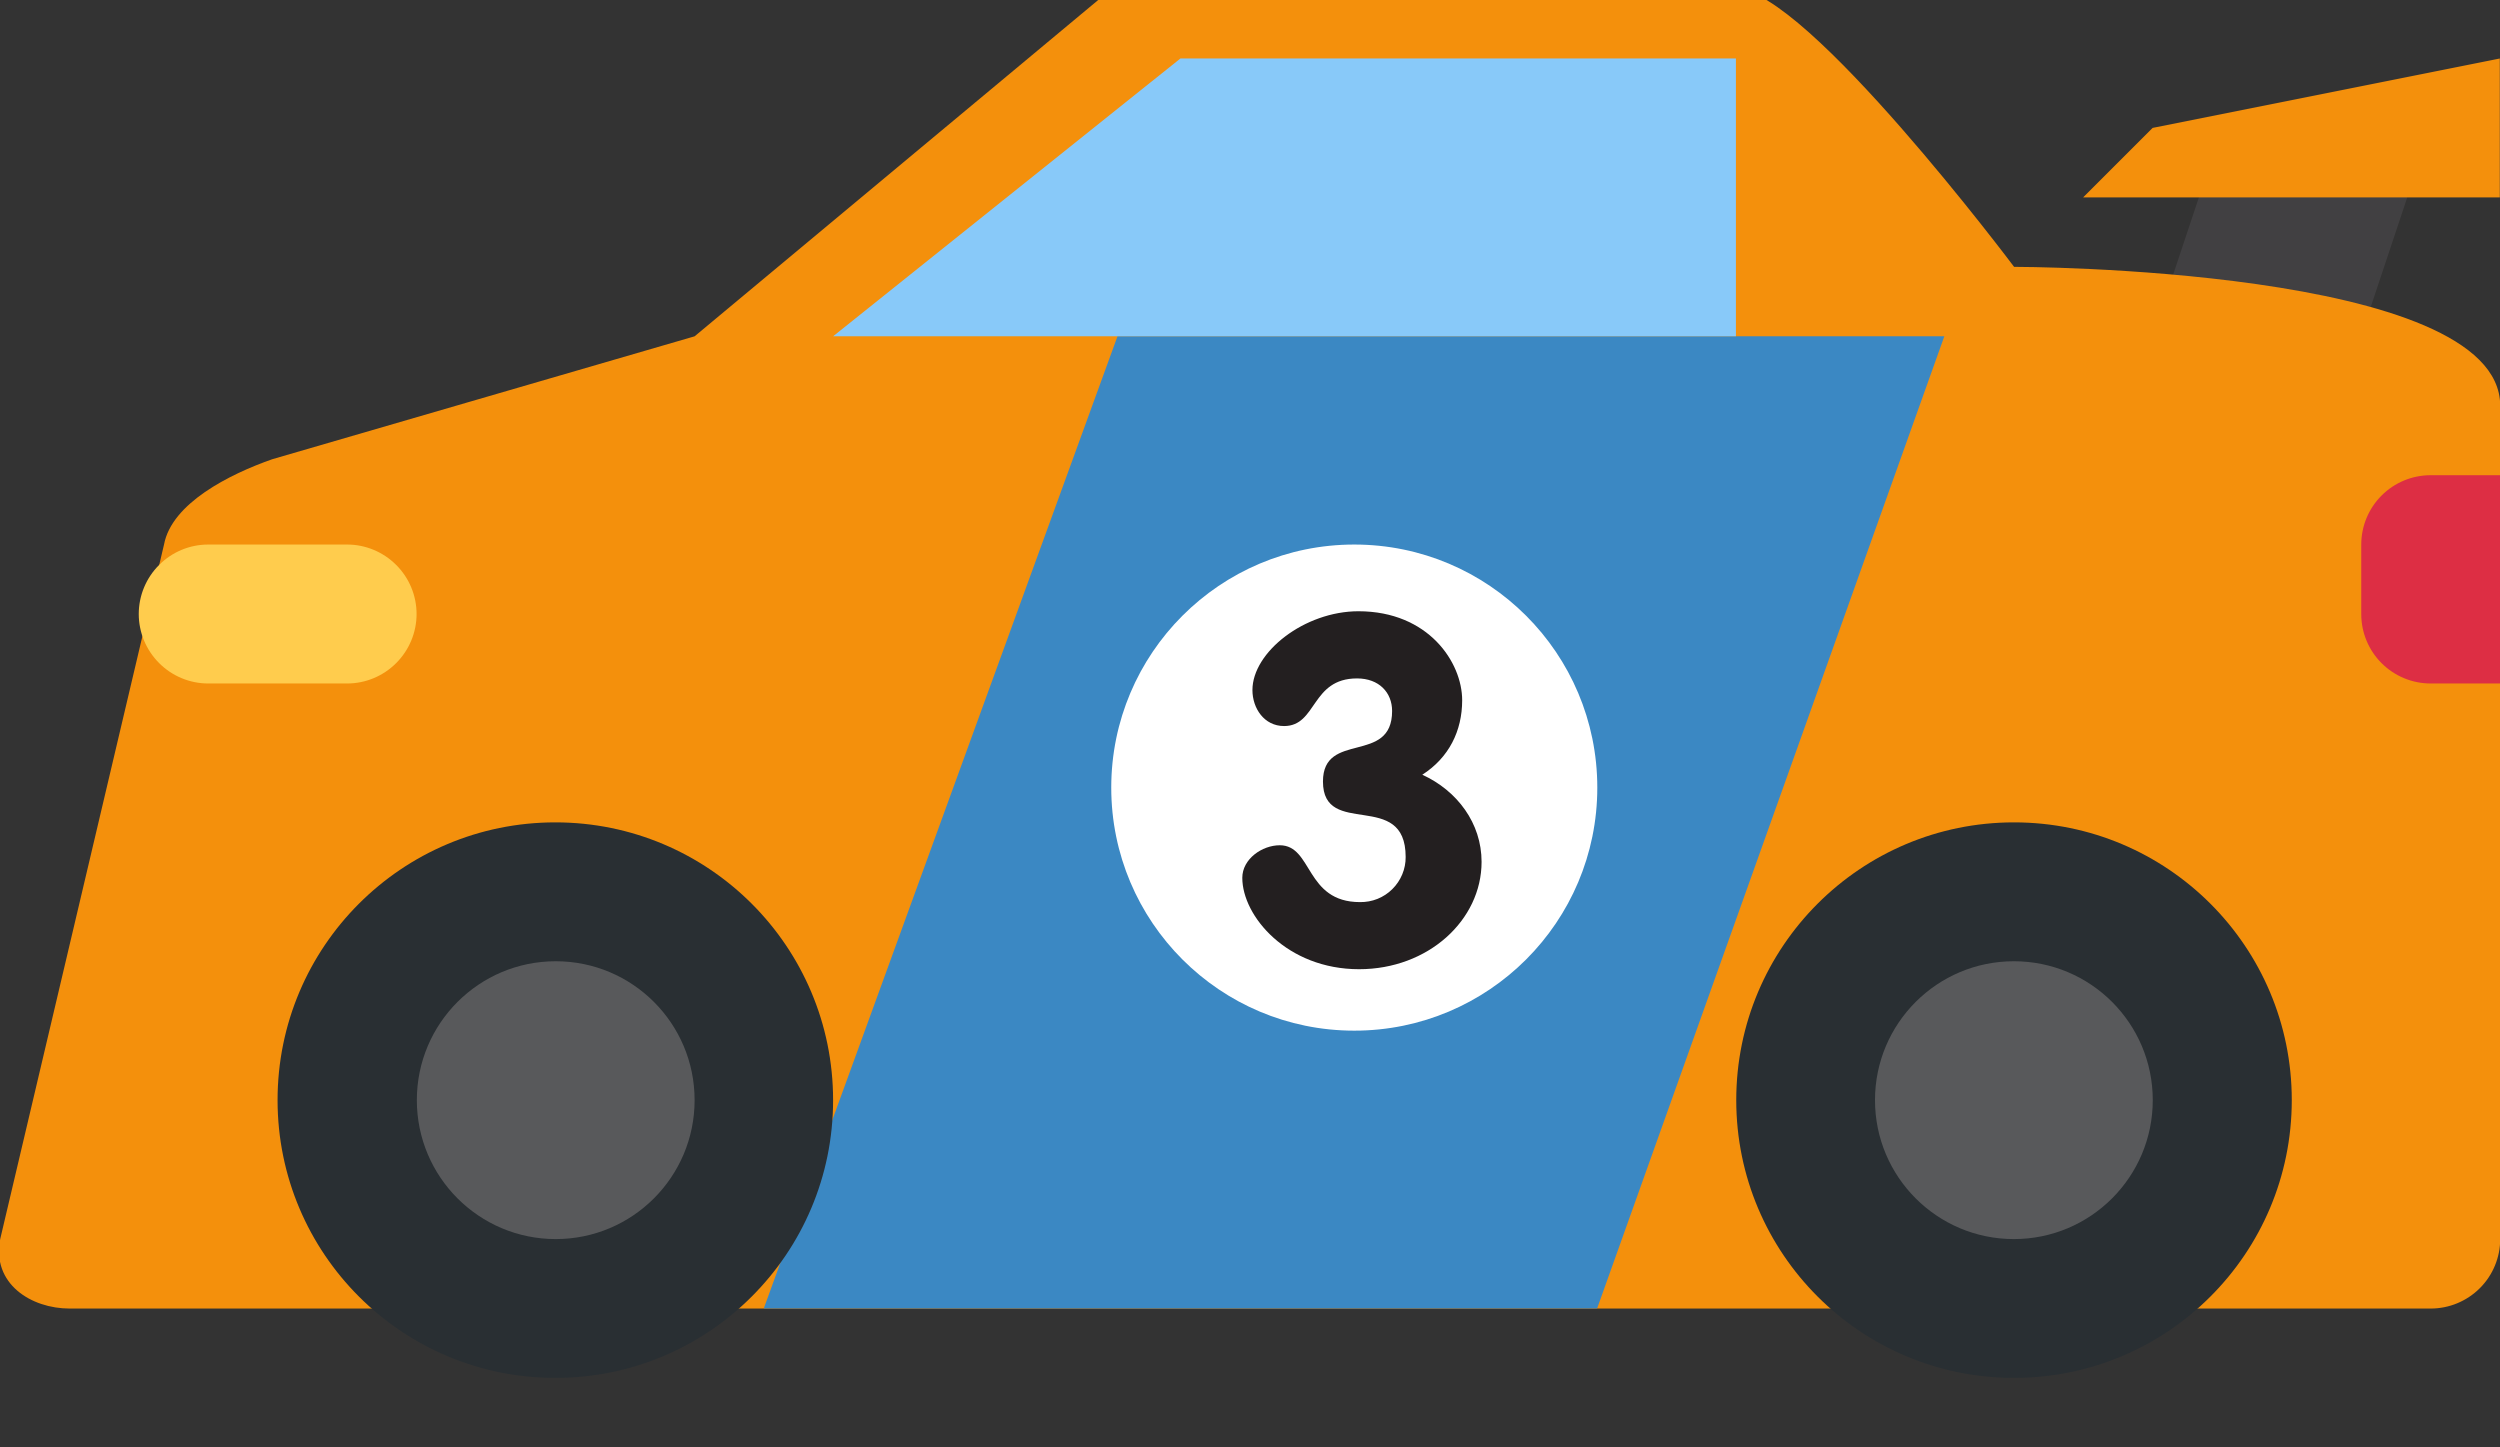
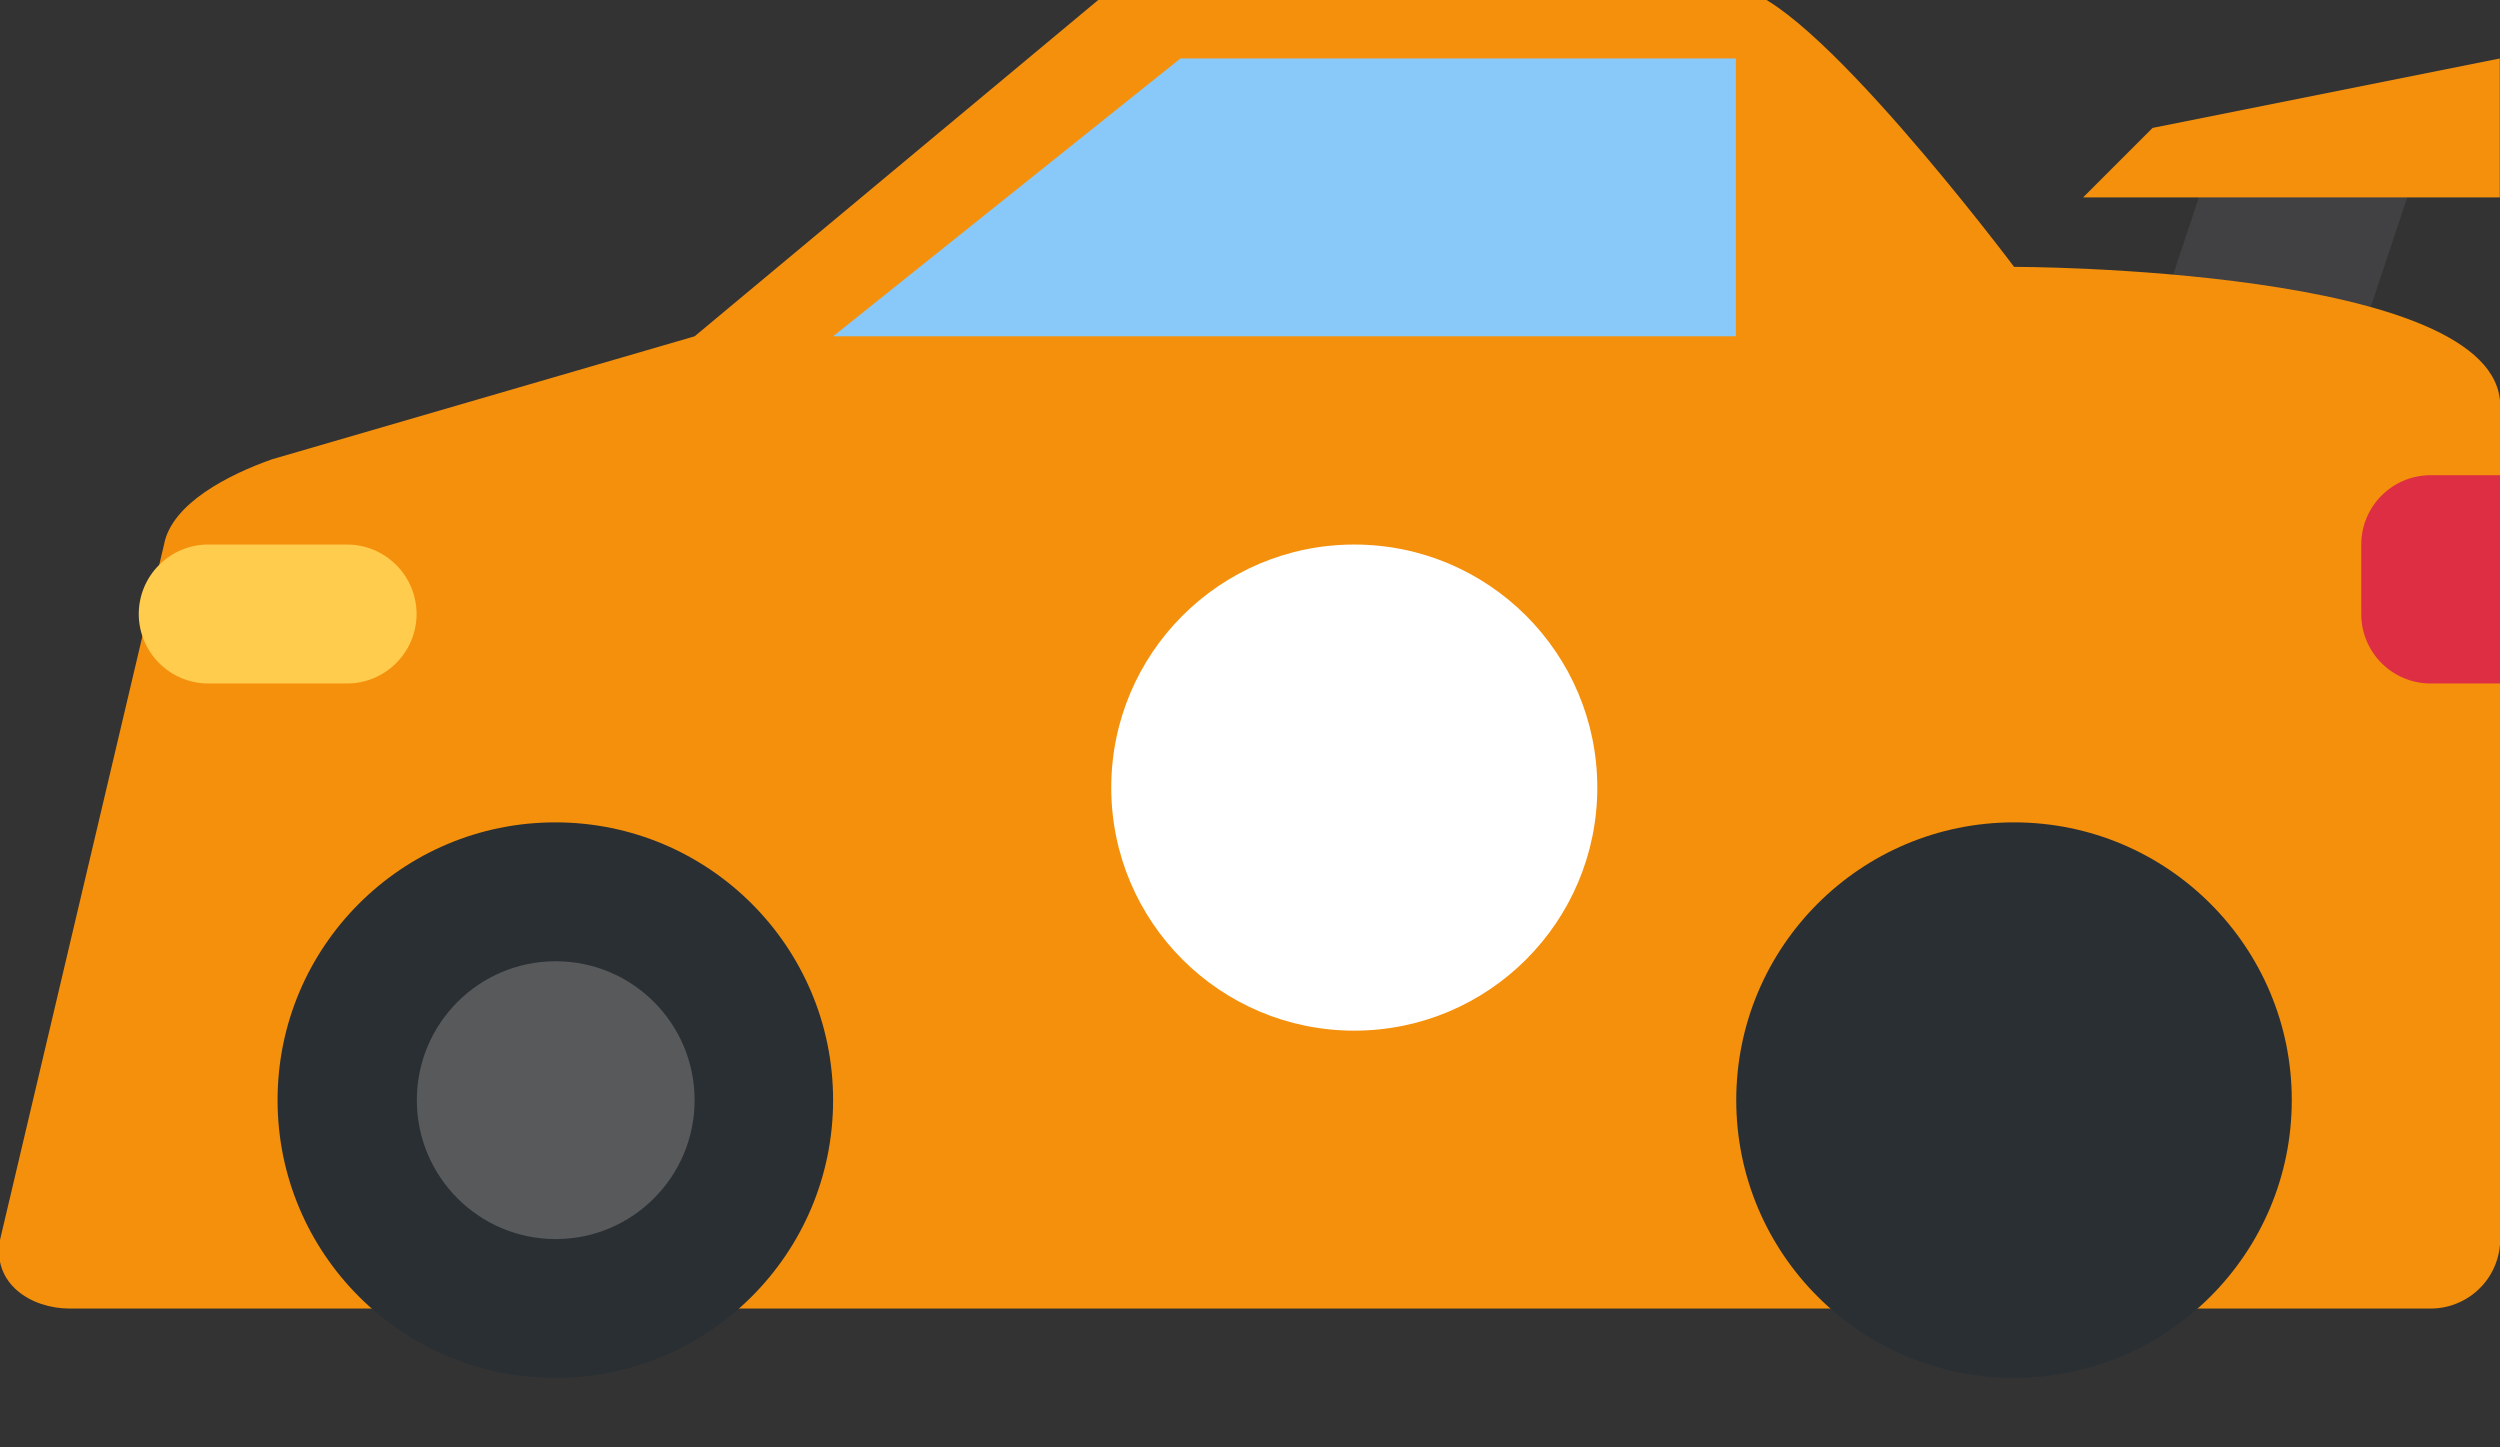
<svg xmlns="http://www.w3.org/2000/svg" width="38" height="22" viewBox="0 0 38 22" fill="none">
  <rect x="0" y="0" width="38" height="22" fill="#333333" stroke="none" />
  <g clip-path="url(#clip0_1_2913)">
    <path d="M31.664 8.279H34.831L36.942 1.945H33.775L31.664 8.279Z" fill="#414042" />
    <path d="M30.614 4.056C30.614 4.056 27.447 -0.166 26.392 -0.166H16.892L10.558 5.112L4.139 6.98C3.485 7.209 2.609 7.651 2.493 8.278L0.003 18.834C-0.129 19.516 0.476 19.89 1.058 19.89H36.947C37.227 19.89 37.496 19.778 37.694 19.58C37.892 19.382 38.003 19.114 38.003 18.834V6.167C38.003 4.056 30.614 4.056 30.614 4.056Z" fill="#F4900C" />
-     <path d="M16.986 5.111L11.609 19.889H24.276L29.554 5.111H16.986Z" fill="#3B88C3" />
    <path d="M8.441 20.944C10.773 20.944 12.663 19.054 12.663 16.722C12.663 14.39 10.773 12.5 8.441 12.5C6.109 12.5 4.219 14.39 4.219 16.722C4.219 19.054 6.109 20.944 8.441 20.944Z" fill="#292F33" />
    <path d="M8.447 18.834C9.613 18.834 10.558 17.888 10.558 16.722C10.558 15.556 9.613 14.611 8.447 14.611C7.281 14.611 6.336 15.556 6.336 16.722C6.336 17.888 7.281 18.834 8.447 18.834Z" fill="#58595B" />
    <path d="M30.613 20.944C32.945 20.944 34.835 19.054 34.835 16.722C34.835 14.39 32.945 12.5 30.613 12.5C28.281 12.5 26.391 14.39 26.391 16.722C26.391 19.054 28.281 20.944 30.613 20.944Z" fill="#292F33" />
-     <path d="M30.611 18.834C31.777 18.834 32.722 17.888 32.722 16.722C32.722 15.556 31.777 14.611 30.611 14.611C29.445 14.611 28.5 15.556 28.5 16.722C28.5 17.888 29.445 18.834 30.611 18.834Z" fill="#58595B" />
    <path d="M20.585 15.666C22.625 15.666 24.279 14.012 24.279 11.972C24.279 9.931 22.625 8.277 20.585 8.277C18.545 8.277 16.891 9.931 16.891 11.972C16.891 14.012 18.545 15.666 20.585 15.666Z" fill="white" />
-     <path d="M22.225 10.644C22.225 11.11 22.024 11.516 21.619 11.776C22.151 12.019 22.52 12.514 22.52 13.1C22.52 13.986 21.709 14.732 20.658 14.732C19.564 14.732 18.883 13.926 18.883 13.343C18.883 13.055 19.186 12.848 19.452 12.848C19.955 12.848 19.836 13.712 20.672 13.712C20.763 13.713 20.853 13.697 20.938 13.663C21.022 13.629 21.099 13.579 21.163 13.515C21.228 13.451 21.279 13.375 21.314 13.291C21.349 13.207 21.367 13.117 21.366 13.026C21.366 11.991 20.109 12.751 20.109 11.879C20.109 11.104 21.16 11.628 21.16 10.807C21.16 10.526 20.961 10.312 20.627 10.312C19.925 10.312 20.021 11.036 19.518 11.036C19.214 11.036 19.037 10.764 19.037 10.489C19.037 9.912 19.829 9.291 20.649 9.291C21.714 9.292 22.225 10.069 22.225 10.644Z" fill="#231F20" />
    <path d="M31.664 3L32.72 1.944L37.997 0.889V3H31.664Z" fill="#F4900C" />
    <path d="M17.942 0.889H26.386V5.111H12.664L17.942 0.889Z" fill="#88C9F9" />
    <path d="M6.332 9.333C6.332 9.613 6.22 9.881 6.022 10.079C5.824 10.277 5.556 10.389 5.276 10.389H3.165C2.885 10.389 2.616 10.277 2.419 10.079C2.221 9.881 2.109 9.613 2.109 9.333C2.109 9.053 2.221 8.784 2.419 8.587C2.616 8.389 2.885 8.277 3.165 8.277H5.276C5.556 8.277 5.824 8.389 6.022 8.587C6.22 8.784 6.332 9.053 6.332 9.333Z" fill="#FFCC4D" />
    <path d="M38.002 7.223H36.946C36.666 7.223 36.398 7.334 36.2 7.532C36.002 7.73 35.891 7.998 35.891 8.278V9.334C35.891 9.614 36.002 9.882 36.2 10.08C36.398 10.278 36.666 10.389 36.946 10.389H38.002V7.223Z" fill="#DD2E44" />
  </g>
  <defs>
    <clipPath id="clip0_1_2913">
      <rect width="38" height="22" fill="white" />
    </clipPath>
  </defs>
</svg>